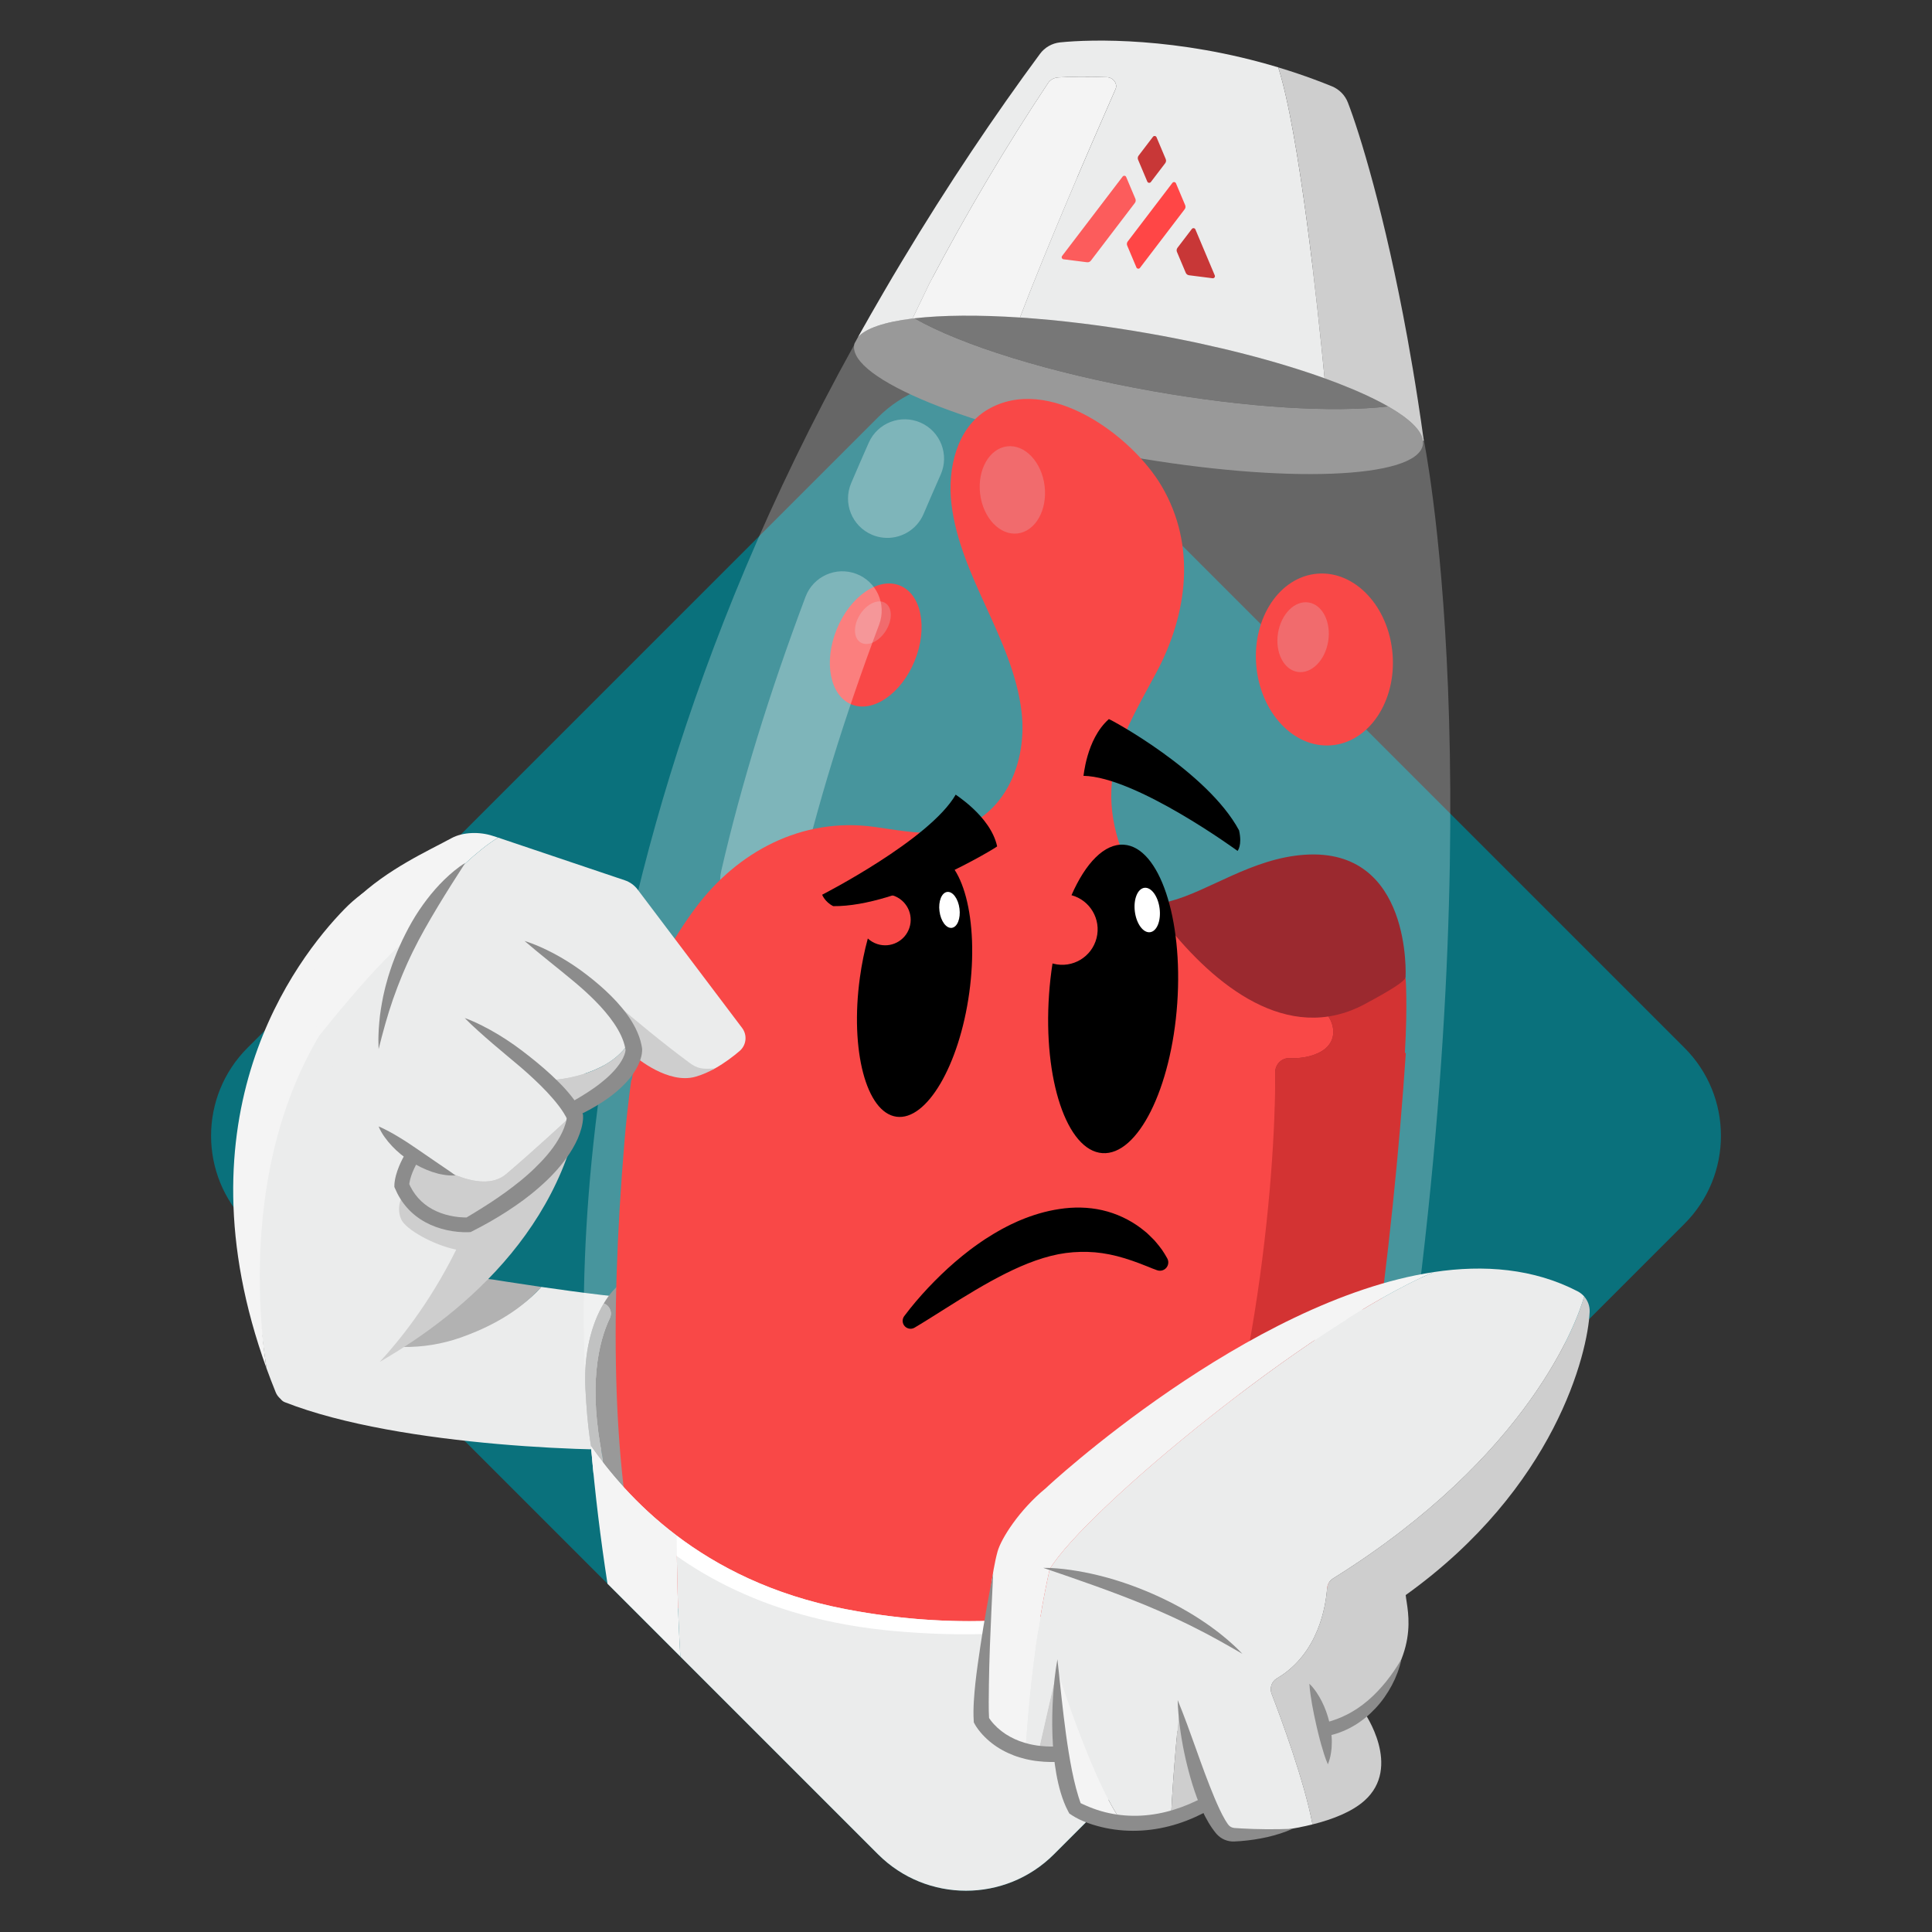
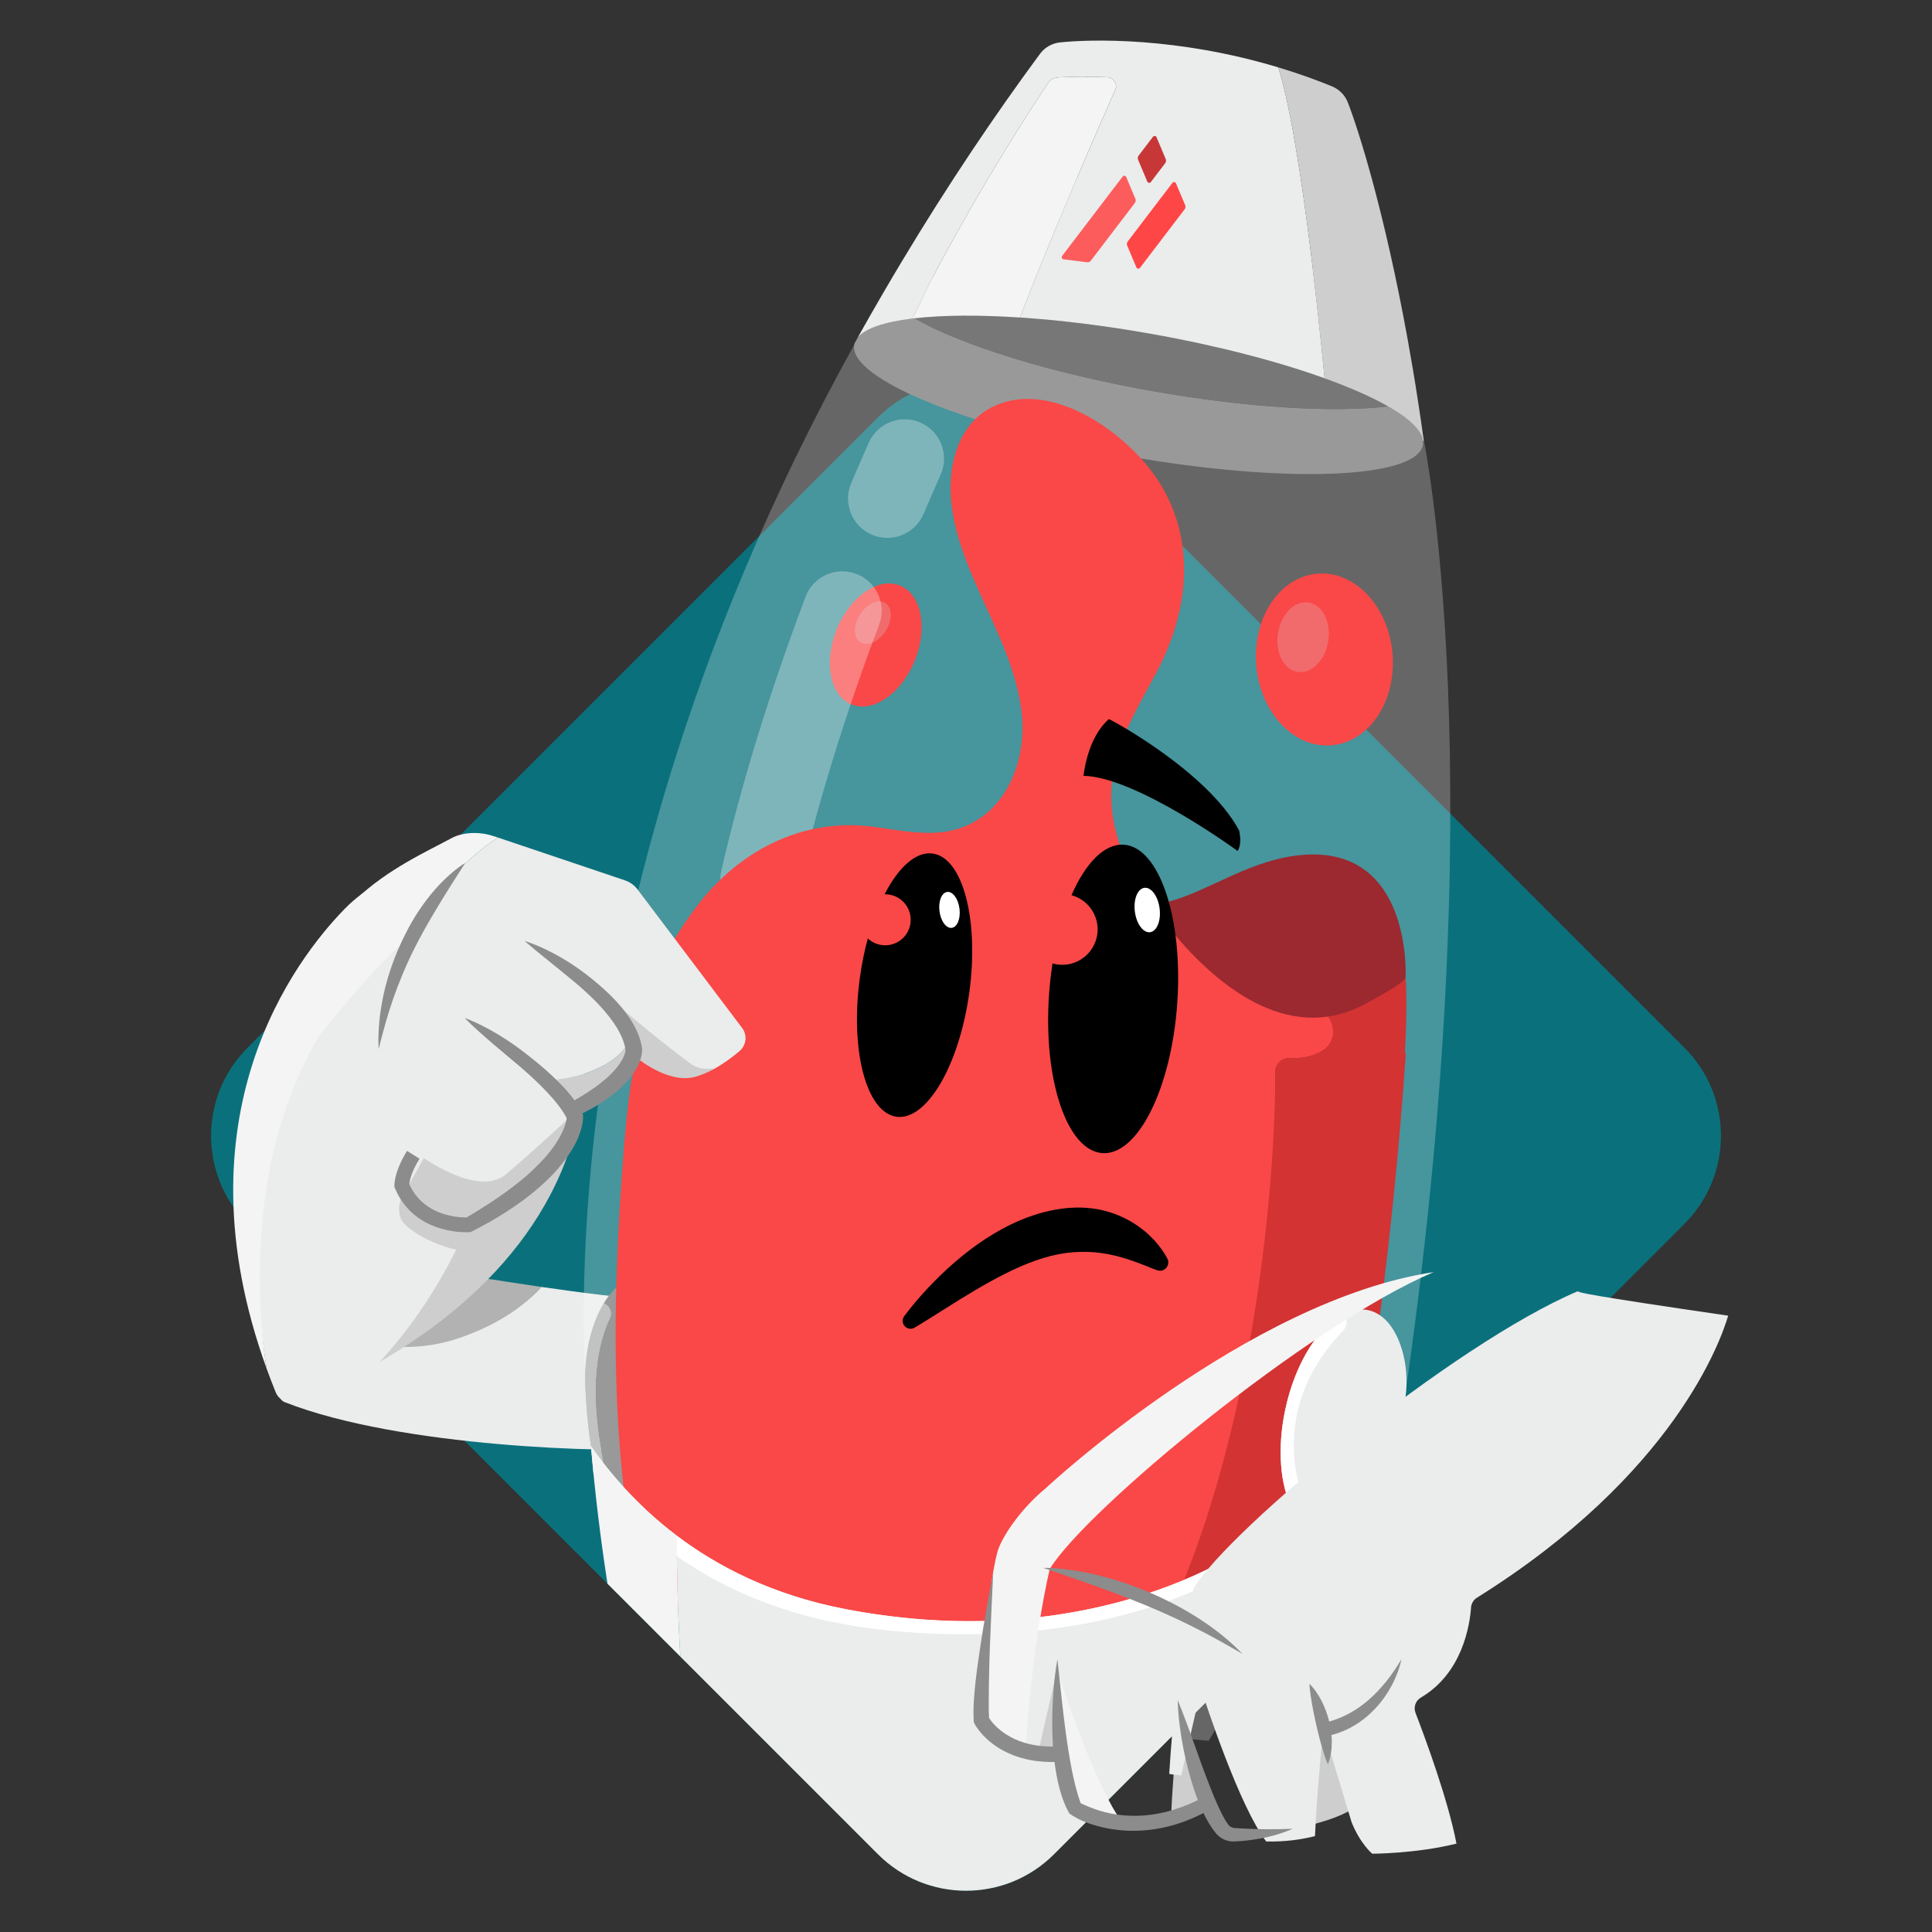
<svg xmlns="http://www.w3.org/2000/svg" version="1.1" x="0px" y="0px" viewBox="0 0 1775.17 1775.17" style="enable-background:new 0 0 1775.17 1775.17;" xml:space="preserve">
  <rect x="0" y="0" width="1775.17" height="1775.17" fill="#333333" stroke="none" />
  <style type="text/css">
	.st0{fill:#0A717C;}
	.st1{fill:#EBECEC;}
	.st2{fill:#B2B2B2;}
	.st3{opacity:0.25;fill:#FFFFFF;}
	.st4{fill:#999999;}
	.st5{opacity:0.5;fill:#EBECEC;}
	.st6{fill:#777777;}
	.st7{fill:#9B292F;}
	.st8{fill:#F94847;}
	.st9{fill:#F16B6D;}
	.st10{opacity:0.3;fill:#FFFFFF;}
	.st11{fill:#F4F4F4;}
	.st12{fill:#CECECE;}
	.st13{fill:#FC5C5C;}
	.st14{fill:#C83737;}
	.st15{fill:#FF4646;}
	.st16{fill:#D33333;}
	.st17{fill:#FFFFFF;}
	.st18{fill:none;}
	.st19{fill:#8C8C8C;}
</style>
  <g id="Rombo">
    <path class="st0" d="M806.76,383.42L227.42,962.76c-44.64,44.64-44.64,117.02,0,161.66l579.34,579.34   c44.64,44.64,117.02,44.64,161.66,0l579.34-579.34c44.64-44.64,44.64-117.02,0-161.66L968.42,383.42   C923.78,338.78,851.4,338.78,806.76,383.42z" />
  </g>
  <g id="Brazo_der">
    <g>
      <path class="st1" d="M614.45,1203.5c-1.02-5.08-5.38-8.79-10.56-9.02c-27.82-1.22-72.91-7.15-106.53-12.02    c-48.01,54.11-133.78,41.12-133.78,41.12l-50.93,2.45c-22.34,19.92-42.62,39.06-53.56,49.52c-4.09,3.91-2.74,10.73,2.53,12.8    c106.75,41.95,300.61,46.37,346.05,42.8c6.45-0.51,11.6-5.6,12.16-12.04C624.69,1264.06,618.01,1221.18,614.45,1203.5z" />
      <path class="st2" d="M497.37,1182.46c-25.32-3.67-44.13-6.73-44.13-6.73c-58.49-7.96-106.9,20.26-140.58,50.3l5.78,2.1    c33.74,12.26,70.74,12.81,104.61,0.93C448.57,1220.11,476.79,1205.65,497.37,1182.46z" />
    </g>
  </g>
  <g id="Capa_3">
    <path class="st3" d="M542.98,1328.87c0,0-69.49-450.08,241.91-1012.08l9.31-17.44l170.85-120.86   c71.48-54.87,174.67-36.36,222.61,39.94L1302.31,386l5.56,16.43c0,0,66.47,316-18.6,891.66l-178.68,305.4l-444.19-40.17   L542.98,1328.87z" />
    <g>
      <path class="st4" d="M592.5,1170.71c-14.22-0.04-27.71,10.15-37.76,26.91c0.31,0.11,0.62,0.24,0.93,0.39    c4.92,2.34,7,8.23,4.66,13.14c-10.45,21.92-20.06,62.08-6.51,128.97c0.93,4.59-1.5,9.07-5.59,10.93    c9.3,28.61,23.96,28.97,43.69,29.02c30.43,0.08,55.22-46.72,55.38-104.53C647.47,1217.73,622.93,1170.79,592.5,1170.71z" />
      <path class="st4" d="M553.82,1340.12c-13.55-66.89-3.94-107.05,6.51-128.97c2.34-4.91,0.26-10.8-4.66-13.14    c-0.31-0.15-0.62-0.28-0.93-0.39c-11.46,19.11-18.43,46.76-16.88,77.52c1.85,36.58,5.32,60.39,10.36,75.9    C552.33,1349.19,554.75,1344.71,553.82,1340.12z" />
      <path class="st5" d="M553.82,1340.12c-13.55-66.89-3.94-107.05,6.51-128.97c2.34-4.91,0.26-10.8-4.66-13.14    c-0.31-0.15-0.62-0.28-0.93-0.39c-11.46,19.11-18.43,46.76-16.88,77.52c1.85,36.58,5.32,60.39,10.36,75.9    C552.33,1349.19,554.75,1344.71,553.82,1340.12z" />
    </g>
    <path class="st4" d="M1307.44,405.07c0.13,1.27,0.12,2.56-0.11,3.79c-5.5,31.14-126.88,35.75-271.17,10.33   c-144.26-25.42-256.76-71.25-251.29-102.4c0.07-0.39,0.15-0.78,0.26-1.16c-0.03-0.04,0-0.03,0.04-0.06c1-1.88,2.06-3.75,3.08-5.62   c7.34-8.56,25.65-14.43,51.96-17.48c42.74,24.5,124.13,50.19,219.4,67c87.1,15.36,165.89,19.75,215.83,13.96   C1294.84,384.54,1306.3,395.39,1307.44,405.07z" />
    <path class="st6" d="M1275.45,373.42c-49.94,5.79-128.73,1.41-215.83-13.96c-95.27-16.81-176.66-42.5-219.4-67   c49.94-5.76,128.73-1.37,215.83,13.99C1151.31,323.23,1232.7,348.95,1275.45,373.42z" />
    <g>
      <path class="st7" d="M1291.49,897.8c0,0,6.24-119.13-92.73-112.44c-97.11,6.57-159.01,121.22-223.4-41.11l-29.51,151.91    l230.53,147.82l85.38-26.11L1291.49,897.8z" />
    </g>
    <ellipse transform="matrix(0.378 -0.926 0.926 0.378 -48.825 1113.622)" class="st8" cx="804.74" cy="593.16" rx="58.97" ry="38.63" />
    <ellipse transform="matrix(0.535 -0.845 0.845 0.535 -110.407 943.668)" class="st9" cx="801.88" cy="572.11" rx="21.39" ry="14.01" />
    <ellipse transform="matrix(0.997 -0.081 0.081 0.997 -45.073 100.534)" class="st8" cx="1216.54" cy="605.79" rx="62.82" ry="79.09" />
    <path class="st10" d="M694.05,844.5c-1.42-0.15-2.84-0.39-4.27-0.72c-19.46-4.47-31.61-23.87-27.14-43.33   c18.07-78.68,44.15-163.51,77.49-252.11c7.03-18.69,27.89-28.13,46.57-21.1c18.69,7.03,28.13,27.88,21.1,46.57   c-32.21,85.59-57.34,167.29-74.69,242.83C728.96,834.68,712,846.44,694.05,844.5z" />
    <path class="st10" d="M811.47,494.03c-3.47-0.37-6.94-1.26-10.31-2.7c-18.37-7.83-26.91-29.06-19.08-47.43   c5.25-12.31,10.68-24.81,16.15-37.14c8.09-18.25,29.44-26.49,47.7-18.4c18.25,8.09,26.49,29.45,18.4,47.7   c-5.32,12.02-10.62,24.19-15.73,36.19C842.2,487.24,826.87,495.69,811.47,494.03z" />
    <g>
      <path class="st1" d="M973.92,38.96c-7.32,0.8-13.98,4.61-18.35,10.52c-41.25,55.85-84.49,119.98-126.83,190.55    c-5.79,9.59-11.53,19.28-17.22,29.12c-7.82,13.37-15.57,26.98-23.27,40.79c7.17-8.37,24.84-14.16,50.22-17.27    c7.68-15.98,15.44-32.11,15.54-32.29c33.82-64.31,70.47-126.19,109.04-184.12c2.03-3.05,5.47-4.91,9.42-5.14    c9.61-0.54,24.88-0.97,44.72-0.17c5.74,0.23,9.94,6.05,7.81,10.88c-24.59,55.83-61.8,142.02-87.82,209.9    c36.08,2.37,76.49,7.24,118.87,14.72c61.76,10.87,117.67,25.51,161.01,41.12c-6.6-68.29-23.3-225.38-42.58-285.68    C1081.63,33.91,1002.8,35.96,973.92,38.96z" />
      <path class="st11" d="M1017.18,70.96c-19.84-0.8-35.11-0.37-44.72,0.17c-3.94,0.22-7.39,2.09-9.42,5.14    c-38.57,57.93-75.22,119.81-109.04,184.12c-0.1,0.18-7.85,16.31-15.54,32.29c0.58-0.07,1.16-0.14,1.74-0.21    c25.64-2.96,58.89-3.23,96.95-0.73c26.02-67.88,63.24-154.07,87.82-209.9C1027.12,77,1022.93,71.19,1017.18,70.96z" />
      <path class="st12" d="M1220.06,380.03L1220.06,380.03C1220.06,380.09,1220.06,380.09,1220.06,380.03z" />
      <path class="st12" d="M1275.45,373.42c19.4,11.11,30.85,21.97,31.99,31.64l0.77-0.12c-1.69-12.51-3.49-24.67-5.32-36.5    c-3.13-20.3-6.41-39.63-9.73-57.93c-20.81-114.3-44.23-189.31-54.68-216.25c-2.63-6.86-8.03-12.27-14.81-15.02    c-10.6-4.3-21.1-8.19-31.47-11.68c-5.96-2.01-11.87-3.89-17.73-5.66c19.27,60.3,35.98,217.38,42.58,285.68    c4.35,1.57,8.57,3.14,12.66,4.72C1247.74,359.29,1263.19,366.41,1275.45,373.42z" />
    </g>
    <ellipse transform="matrix(0.157 -0.988 0.988 0.157 430.049 1676.623)" class="st9" cx="1197.57" cy="586.29" rx="32.29" ry="23.35" />
    <g>
      <g>
        <path class="st13" d="M1031.51,162.24l-55.61,72.93c-0.89,1.17-0.18,2.87,1.28,3.06l21.63,2.74c1.35,0.17,2.7-0.39,3.52-1.48     l40.41-53c0.83-1.09,1.02-2.54,0.48-3.81l-8.45-20.03C1034.22,161.3,1032.4,161.07,1031.51,162.24z" />
      </g>
      <g>
-         <path class="st14" d="M1095.08,210.39l-13.18,17.29c-0.83,1.09-1.02,2.54-0.48,3.81l8.06,19.11c0.53,1.26,1.69,2.14,3.04,2.31     l21.64,2.75c1.46,0.19,2.58-1.28,2-2.64l-17.79-42.2C1097.8,209.45,1095.97,209.22,1095.08,210.39z" />
-       </g>
+         </g>
      <g>
        <path class="st15" d="M1077.23,168.04l-41.04,53.83c-0.83,1.09-1.02,2.54-0.48,3.81l8.45,20.03c0.57,1.35,2.39,1.59,3.28,0.42     l41.04-53.83c0.83-1.09,1.02-2.54,0.48-3.81l-8.45-20.03C1079.94,167.1,1078.12,166.87,1077.23,168.04z" />
      </g>
      <g>
        <path class="st14" d="M1071.1,146.14l-8.45-20.03c-0.57-1.35-2.39-1.59-3.28-0.42l-13.18,17.29c-0.83,1.09-1.02,2.54-0.48,3.81     l8.45,20.03c0.57,1.35,2.39,1.59,3.28,0.42l13.18-17.29C1071.45,148.86,1071.64,147.41,1071.1,146.14z" />
      </g>
    </g>
    <g>
      <path class="st8" d="M1134.59,1425.59c31.37-189.98,37.54-341.58,37.12-440.41c-0.03-7.37,6.09-13.38,13.45-12.97    c11.98,0.66,24.85-2.38,32.43-8.62c9.92-8.17,8.93-20.43,3.02-29.62c-68.69,10.49-131.38-56.45-168.48-111.37    c-20.7-30.65-34.3-67.57-30.43-104.35c3.82-36.25,23.8-68.42,40.94-100.59c28.63-53.73,36.66-116.59,4.8-170.85    c-27.49-46.81-104.17-103.33-160.01-70.45c-28.25,16.63-37.09,54.18-33.22,86.73c3.98,33.45,18.16,64.71,32.16,95.34    c14.01,30.63,28.21,61.88,32.23,95.32c6.28,52.14-20.75,107.87-78.09,111.28c-19.08,1.14-38.05-2.62-56.98-5.25    c-67.17-9.31-126.36,23.39-164.18,74.04c-19.09,25.56-40.97,62.19-47.46,93.8c-4.66,22.7-8.35,43.96-11.25,63.98    c-0.22,0.36-0.44,0.72-0.66,1.08c-2.68,19.68-4.72,38.31-6.18,55.78c-14.26,170.61-10.08,307.29,15.35,409.41    c22.72,14.89,49.53,28.67,80.94,39.76c63.59,44.97,145.05,61.98,145.76,62.92c207.02,45.96,297.87-41.7,296.48-40.58    c2.69-4.5,5.31-8.99,7.92-13.47c2.42-0.57,4.81-1.15,7.18-1.73C1127.06,1484.02,1129.25,1457.93,1134.59,1425.59z" />
      <path class="st16" d="M1247.71,1340.76c1.97-9.88,3.87-19.66,5.66-29.31c2.36-12.82,4.66-26.01,6.82-39.28    c-0.02-0.49-0.27-4.73-0.27-4.73l0.46-3.23c15.56-109.52,25.4-208.74,31.33-296.83c-0.29,0.07-0.58,0.13-0.87,0.2    c2.59-44.44,0.65-69.77,0.65-69.79c0.27,4.91-30.95,21.17-35.48,23.71c-11.91,6.69-23.74,10.68-35.4,12.47    c5.92,9.19,6.91,21.44-3.02,29.62c-7.58,6.24-20.45,9.28-32.43,8.62c-7.36-0.41-13.48,5.6-13.45,12.97    c0.42,98.83-19.12,326.41-96.12,495.41c-13.59,29.83,51.47,3.43,51.86,24.19c33.12-8.18,62.35-18.08,87.56-29.12    C1227.72,1430.87,1238.58,1386.06,1247.71,1340.76z" />
    </g>
    <g>
      <path class="st1" d="M1285.69,1317.41c1.74-9.45,3.4-18.81,4.96-28.08c2.53-14.96,2.4-30.34-1.33-45.05    c-5.52-21.83-16.74-37.13-32.16-40.47c-29.71-6.47-63.8,34.08-76.06,90.57c-7.92,36.4-4.85,70.54,6.26,91.94    c-12.8,16.01-39.59,36.91-78.14,55.73c-73.37,35.81-189.36,64.02-332.63,36.41c-66.77-12.87-117.2-39.04-154.86-67.51    c0.17,28.91,0.88,68.75,3.4,111.2l181.62,181.62c44.64,44.64,117.02,44.64,161.66,0l298.93-298.93    c4.61-19.57,8.79-38.78,12.59-57.63C1281.95,1337.16,1283.88,1327.22,1285.69,1317.41z" />
    </g>
-     <ellipse transform="matrix(0.993 -0.119 0.119 0.993 -46.867 113.487)" class="st9" cx="929.96" cy="450.47" rx="29.84" ry="40.3" />
    <g>
      <path class="st17" d="M811.75,1497.66c2.28,0.25,4.59,0.48,6.91,0.7c138.31,13.02,233.41-15.34,288.83-41.42    c60.98-28.7,88.74-60.75,89.89-62.1c3.37-3.95,4.08-9.55,1.85-14.23c-1.58-3.31-37.84-82.03,34.54-157.58    c4.28-4.47,4.77-11.17,1.57-16.17c-23.01,10.9-44.91,44.61-54.22,87.5c-7.92,36.4-4.85,70.54,6.26,91.94    c-37.17,46.47-192.22,134.26-410.78,92.14c-134.27-25.88-202.46-105.53-233.61-149.58c0.71,8.35,1.49,16.63,2.3,24.88    c7.46,10.52,16.4,21.72,27.05,33.09C613,1430.24,687.35,1484.26,811.75,1497.66z" />
    </g>
    <path class="st11" d="M621.74,1410.94c-38.07-28.78-63.1-59.93-78.76-82.07c3.72,43.6,8.94,85.83,15.19,126.3l66.97,66.97   C622.62,1479.68,621.91,1439.85,621.74,1410.94z" />
  </g>
  <g id="Ceja_1">
    <path d="M1137.11,781.84c0,0-93.23-68.18-141.67-68.99c0.31,1.88,2.14-33.26,23.4-52.12c0.94-0.15,90.53,48.04,119.64,102.24   C1141.57,776.72,1137.11,781.84,1137.11,781.84z" />
  </g>
  <g id="Ceja_2">
-     <path d="M755.42,822.1c0,0,98.98-50.61,122.73-92.02c-1.77-0.63,31.99,19.43,38.05,47.6c-0.32,0.89-89.99,55.58-150.61,54.91   C757.88,828.72,755.42,822.1,755.42,822.1z" />
-   </g>
+     </g>
  <g id="Ojos">
    <g>
      <path d="M1032.7,776.14c-17.9-1.25-35.27,16.84-48.19,46.39c17.1,4.63,27.39,22.13,23.04,39.37c-4.4,17.43-22.1,28-39.53,23.6    c-0.32-0.08-0.62-0.17-0.94-0.26c-1.43,9.17-2.51,18.69-3.19,28.47c-5.48,78.25,16.45,143.53,48.98,145.81    c32.53,2.28,63.33-59.31,68.81-137.56C1087.16,843.69,1065.23,778.41,1032.7,776.14z" />
      <ellipse transform="matrix(0.992 -0.127 0.127 0.992 -97.401 140.075)" class="st17" cx="1053.69" cy="836.58" rx="11.46" ry="20.56" />
    </g>
    <g>
      <path d="M856.96,784.25c-15.36-2.11-31.38,12.58-44.19,37.43c2.57-0.06,5.2,0.3,7.79,1.14c12.32,4,19.06,17.23,15.06,29.54    c-4,12.32-17.23,19.06-29.54,15.06c-3.35-1.09-6.29-2.86-8.71-5.12c-3.07,11.24-5.55,23.31-7.29,35.95    c-9.18,66.78,5.88,124.01,33.63,127.82c27.76,3.82,57.7-47.23,66.88-114C899.78,845.29,884.72,788.07,856.96,784.25z" />
      <ellipse transform="matrix(0.992 -0.127 0.127 0.992 -98.838 117.081)" class="st17" cx="872" cy="836.39" rx="9.27" ry="16.63" />
    </g>
  </g>
  <g id="Boca">
    <path d="M830.82,1209.31c6.79-9.11,14.17-17.71,21.95-26.02c7.81-8.27,16.02-16.25,24.77-23.78c4.35-3.79,8.9-7.39,13.51-10.97   c2.36-1.73,4.68-3.5,7.09-5.17c2.43-1.66,4.81-3.39,7.3-5c2.52-1.57,5-3.19,7.57-4.71c2.6-1.49,5.15-3.05,7.8-4.48   c2.69-1.38,5.33-2.83,8.08-4.15l4.16-1.92c1.39-0.64,2.76-1.3,4.21-1.86c11.34-4.78,23.5-8.49,36.31-10.39   c12.77-1.96,26.3-1.86,39.27,1.11c12.96,2.97,25.14,8.74,35.32,16.4l3.74,2.96l1.83,1.5l1.72,1.63c1.14,1.08,2.25,2.19,3.35,3.29   l1.65,1.65c0.55,0.55,1.02,1.18,1.53,1.76c1.98,2.39,3.99,4.72,5.73,7.25c1.72,2.56,3.35,5.15,4.81,7.84   c2.03,3.71,0.66,8.36-3.05,10.39c-1.96,1.07-4.18,1.2-6.14,0.53l-0.66-0.23c-2.72-0.94-5.27-1.97-7.74-3.03   c-1.23-0.55-2.51-0.97-3.75-1.45c-1.25-0.46-2.45-0.97-3.66-1.45c-4.86-1.84-9.6-3.5-14.25-4.91c-9.3-2.83-18.22-4.65-27.09-5.44   c-8.87-0.73-17.74-0.56-26.87,0.62c-9.11,1.22-18.37,3.63-27.65,6.89c-18.59,6.54-37.08,16.36-55.46,27.19   c-9.19,5.44-18.4,11.15-27.64,17c-9.27,5.82-18.56,11.79-28.21,17.51l-0.02,0.01c-3.44,2.04-7.89,0.91-9.94-2.54   C828.86,1214.75,829.13,1211.59,830.82,1209.31z" />
  </g>
  <g id="ante_brazo_der">
    <path class="st1" d="M475.59,897.59l-14.86-51.7c-9.56-9.16-20.11-17.54-31.74-24.6c-11.87,9.07-34.72,14.58-50.4,25.3   c-172.86,118.22-143.51,346.68-133.69,410.73c2.61,7.21,5.4,14.5,8.39,21.87c3.14,7.75,11.94,11.56,19.76,8.56   c15.93-6.12,43.88-17.96,75.83-36.42C384.87,1212.6,502.2,1085.58,475.59,897.59z" />
    <path class="st11" d="M387.79,850.93c15.68-10.72,29.33-20.58,41.2-29.64c-17.49-10.62-37.39-18.26-59.92-21.1l-19.83,10.56   c-12.07,6.42-23.09,14.64-32.63,24.42c-45.25,46.41-155.7,190.08-71.7,422.15C235.08,1193.27,214.93,969.15,387.79,850.93z" />
    <path class="st12" d="M536.97,977.39c-4.64-16.95-27.27-84.56-76.24-131.5l-1.29,51.04c3.62,25.54,4.86,49.96,4.24,73.21   l-71.1,88.46l-21.99,38.99c-0.21-0.23-7.18,10.72-2.01,22.65c4.11,9.47,29.72,23.68,50.6,27.98   c-24.95,50.52-54.17,85.76-70.31,103.12c78.43-45.34,180.93-130.6,188.62-269.06C537.59,980.62,537.4,978.98,536.97,977.39z" />
  </g>
  <g id="Mano_Der">
    <path class="st11" d="M379.96,863.04l19.48-37.28l14.73-19.21c0,0,23.51-25.05,43.56-36.93l-5.1-1.62   c-11.61-3.83-27.1-3.72-37.83,2.14c-41.07,22.46-154.2,68.57-121.63,181.77v0C293.17,951.92,348.28,886.49,379.96,863.04z" />
    <g>
      <g>
        <path class="st18" d="M523.88,1018.08c-1.09,0.63-1.7,0.97-1.7,0.97c1.58,1.23,3.07,2.95,4.37,4.73c0.28-0.26,0.43-0.4,0.43-0.4     L523.88,1018.08z" />
        <path class="st1" d="M681.87,944.51l-96.01-127.2c-3-3.98-7.15-6.95-11.88-8.51l-116.25-39.18     c-20.05,11.88-43.56,36.93-43.56,36.93l-14.73,19.21l-19.55,32.28c-31.67,23.45-86.72,93.88-86.72,93.88v0     c6.1,19.56,18.28,41.51,35.94,63.85c0,0,27.48,33.62,54.62,43.23c0,0-0.2,0.31-0.55,0.87c12.34,8.86,58.04,39.1,81.83,18.98     c25.87-21.87,57.53-51.34,61.53-55.08c-1.3-1.78-2.79-3.5-4.37-4.73c0,0,0.61-0.34,1.7-0.97l-15.08-25.84     c0,0,46.97-2.66,67.56-31.96l2.65-0.93c-6.07-15.5-11.06-27.96-11.06-27.96s50.65,70.19,89.08,50.26     c8.8-4.93,16.65-10.92,22.51-15.92C685.8,960.39,686.84,951.09,681.87,944.51z" />
-         <path class="st12" d="M379.4,1107.07c10.98,11.34,26.49,18.96,35.37,22.71c4.33,1.82,9.27,1.45,13.29-0.98     c17.63-10.66,68.24-43.91,99.88-91.57c2.25-3.38,2.32-7.8,0.13-11.22c-0.47-0.74-0.99-1.49-1.53-2.24     c-4,3.74-35.66,33.21-61.53,55.08c-23.8,20.12-69.5-10.12-81.83-18.98C380.03,1065.03,364.76,1091.95,379.4,1107.07z" />
        <path class="st12" d="M508.79,992.24l15.08,25.84c9.79-5.64,58.6-34.58,56.59-49.86c0,0,0.23,0.21,0.62,0.55     c-0.29-3.32-0.84-6.24-1.74-8.53c-0.12-0.3-0.23-0.59-0.35-0.88l-2.65,0.93C555.76,989.57,508.79,992.24,508.79,992.24z" />
      </g>
      <path class="st12" d="M533.59,893.59c0,0,39.54,50.74,45.76,66.65c0.9,2.29,1.45,5.21,1.74,8.53    c4.48,3.88,32.97,27.41,57.68,20.63c6.31-1.73,12.48-4.51,18.25-7.75c-11.43,0.93-16.2,0.28-23.43-5.07    C583.59,939.59,533.59,893.59,533.59,893.59z" />
    </g>
    <path class="st19" d="M427.47,792.9c-8.88,13.73-17.32,27.02-25.44,40.51c-8.07,13.48-15.93,27.02-22.79,41.11l-2.54,5.3   l-2.46,5.34c-0.84,1.77-1.58,3.59-2.36,5.39c-0.78,1.8-1.61,3.58-2.32,5.41c-3.02,7.25-5.77,14.62-8.41,22.06   c-5.18,14.92-9.35,30.24-13.27,45.95c-0.09-2.02-0.11-4.04-0.16-6.07c-0.05-2.03-0.07-4.06,0.02-6.08   c0.15-4.05,0.29-8.12,0.72-12.15c0.64-8.12,2.03-16.15,3.61-24.16c0.94-3.96,1.74-7.99,2.89-11.9c0.55-1.97,1.06-3.95,1.65-5.91   l1.86-5.85c1.27-3.89,2.64-7.75,4.14-11.56l2.26-5.71l2.47-5.62c0.8-1.88,1.7-3.72,2.57-5.58c0.87-1.85,1.77-3.69,2.72-5.51   c1.86-3.65,3.78-7.27,5.83-10.81c4.07-7.11,8.66-13.91,13.61-20.43c4.96-6.51,10.35-12.69,16.21-18.41   c2.95-2.84,5.97-5.6,9.16-8.18C420.61,797.45,423.93,795,427.47,792.9z" />
    <path class="st19" d="M426.98,935.39c5.54,1.94,10.81,4.39,15.99,6.97c5.18,2.6,10.22,5.42,15.17,8.4   c4.94,2.99,9.77,6.17,14.49,9.49c4.71,3.34,9.32,6.84,13.86,10.44c9.1,7.19,17.98,14.73,26.34,23.07   c4.19,4.16,8.24,8.53,12.02,13.28c3.77,4.75,7.34,9.84,10.2,15.77l0.62,1.29l0.06,1.43c0.04,1.04,0.01,1.35,0,1.95   c-0.03,0.5-0.05,1.01-0.1,1.48c-0.08,0.96-0.22,1.86-0.35,2.77c-0.31,1.77-0.67,3.5-1.14,5.16c-0.91,3.33-2.08,6.49-3.4,9.54   c-2.69,6.07-6.06,11.65-9.76,16.89c-7.45,10.44-16.22,19.54-25.61,27.69c-2.31,2.09-4.75,4-7.13,5.99   c-2.43,1.92-4.86,3.83-7.33,5.68c-4.99,3.63-10.04,7.15-15.2,10.47c-10.31,6.65-20.96,12.68-31.83,18.16l-1.44,0.73l-1.29,0.08l0,0   l-0.81,0.04l-0.7,0.02l-1.34,0.02c-0.89,0-1.76-0.01-2.63-0.04c-1.74-0.06-3.46-0.17-5.17-0.34c-3.43-0.33-6.83-0.87-10.2-1.62   c-6.73-1.5-13.37-3.85-19.56-7.25c-6.19-3.38-11.9-7.83-16.64-13.17c-4.76-5.32-8.5-11.49-11.21-17.94l-0.53-1.26l0-1.26   c0-0.8,0.03-1.08,0.06-1.54c0.03-0.43,0.08-0.81,0.12-1.22c0.1-0.77,0.2-1.53,0.33-2.26c0.25-1.48,0.58-2.88,0.94-4.28   c0.73-2.77,1.66-5.42,2.69-8c1.02-2.59,2.22-5.06,3.46-7.49c0.62-1.21,1.3-2.39,1.96-3.58l2.09-3.48l11.47,7.19l-1.82,3.03   c-0.56,1.03-1.15,2.05-1.68,3.08c-1.06,2.08-2.07,4.17-2.91,6.29c-0.85,2.12-1.59,4.26-2.15,6.39c-0.27,1.06-0.52,2.12-0.69,3.14   c-0.1,0.52-0.16,1.01-0.22,1.49l-0.09,1.03l-0.53-2.52c2.2,5.23,5.14,10.04,8.83,14.17c3.68,4.14,8.11,7.6,13.04,10.3   c4.93,2.71,10.36,4.65,15.99,5.91c2.82,0.63,5.69,1.08,8.57,1.36c1.44,0.14,2.88,0.24,4.31,0.28c0.71,0.02,1.43,0.04,2.13,0.03   l1.03-0.02l0.87-0.04h0l-2.73,0.8c10.2-6.01,20.23-12.23,29.91-18.86c4.86-3.3,9.58-6.75,14.21-10.29c2.3-1.79,4.59-3.58,6.85-5.41   c2.21-1.88,4.49-3.69,6.61-5.64c4.37-3.79,8.43-7.86,12.39-11.98c3.93-4.14,7.61-8.47,10.88-13c3.29-4.52,6.1-9.29,8.41-14.13   c1.12-2.43,2.1-4.89,2.83-7.33c0.39-1.22,0.65-2.43,0.9-3.6c0.1-0.58,0.2-1.15,0.26-1.69c0.04-0.27,0.05-0.51,0.08-0.76l0.02-0.31   l0-0.09l0-0.04l0.01,0.14l0.68,2.72c-2-4.42-4.88-8.86-8.12-13.11c-3.26-4.25-6.84-8.41-10.62-12.44   c-3.77-4.03-7.75-7.94-11.83-11.77c-4.07-3.84-8.26-7.59-12.53-11.26c-4.27-3.67-8.63-7.26-12.97-10.88   c-4.34-3.63-8.68-7.28-13-10.98c-4.31-3.71-8.61-7.47-12.86-11.32C435.3,943.5,431.07,939.59,426.98,935.39z" />
-     <path class="st19" d="M347.88,1035.01c3.54,1.44,6.73,3.1,9.9,4.78c3.14,1.7,6.18,3.45,9.14,5.27c5.96,3.6,11.63,7.4,17.24,11.27   c5.62,3.88,11.24,7.64,16.88,11.59c5.66,3.94,11.45,7.62,17.48,12.1c-1.86,0.11-3.71,0.07-5.58-0.02   c-1.88-0.04-3.69-0.34-5.51-0.65c-0.92-0.14-1.82-0.32-2.73-0.5l-1.37-0.27l-1.33-0.37c-1.78-0.47-3.53-1.02-5.3-1.57   c-6.93-2.43-13.55-5.68-19.65-9.65c-6.1-3.97-11.77-8.54-16.75-13.84c-2.5-2.63-4.83-5.44-6.95-8.44   c-0.53-0.75-1.04-1.52-1.55-2.28c-0.49-0.79-0.98-1.57-1.44-2.38C349.45,1038.46,348.58,1036.8,347.88,1035.01z" />
    <path class="st19" d="M481.99,864.6c9.31,2.88,18.11,6.91,26.66,11.39c8.53,4.53,16.75,9.64,24.62,15.31   c7.84,5.71,15.45,11.81,22.67,18.47c7.21,6.67,14.08,13.88,20.06,22.1c3.01,4.09,5.74,8.49,8.09,13.19   c1.16,2.37,2.22,4.81,3.14,7.35c0.9,2.55,1.66,5.18,2.21,7.91c0.14,0.7,0.25,1.45,0.38,2.18l0.09,0.55l0.04,0.27l0.03,0.32   l0.02,0.27l0.01,0.25c0.02,0.64,0,1.09-0.02,1.56c-0.1,1.82-0.38,3.36-0.73,4.87c-0.72,2.98-1.75,5.7-2.96,8.25   c-2.44,5.08-5.56,9.51-8.99,13.5c-6.91,7.92-14.84,14.33-23.16,19.81c-4.15,2.76-8.41,5.3-12.74,7.63   c-4.31,2.39-8.74,4.49-13.18,6.53l-6.02-12.13c8.13-4.48,16.06-9.19,23.48-14.41c3.73-2.58,7.25-5.39,10.62-8.27   c3.36-2.89,6.5-5.96,9.27-9.2c2.72-3.26,5.16-6.66,6.88-10.14c0.86-1.73,1.52-3.49,1.95-5.13c0.2-0.8,0.34-1.61,0.37-2.17   c0.01-0.12,0.01-0.27,0.01-0.22l0.04,0.4l-0.03-0.17l-0.06-0.33l-0.22-1.34c-0.37-1.95-0.92-3.9-1.54-5.86   c-0.66-1.95-1.45-3.9-2.33-5.83c-1.82-3.85-4.01-7.64-6.52-11.31c-2.49-3.68-5.26-7.24-8.21-10.7c-2.94-3.47-6.05-6.84-9.3-10.1   c-6.48-6.55-13.46-12.74-20.66-18.69C511.59,888.74,496.68,877.24,481.99,864.6z" />
  </g>
  <g id="Mano_Iz">
    <path class="st12" d="M1253.59,1573.59c52.75-52.75,39.57-92.46,38-108c137.61-98.65,167.36-222.74,169.02-260.09   c0.24-5.32-1.63-10.39-5.01-14.26c-6.58,22.59-49.6,145.97-230.86,259.15c-3.13,1.95-5.12,5.3-5.38,8.98   c-1.13,15.83-7.73,60.2-46.11,82.76c-4.86,2.86-6.92,8.82-4.9,14.08c8.68,22.52,29.92,79.81,37.62,120.1   c18.39-4.59,36.02-11.46,47.61-21.72C1288.59,1623.59,1253.59,1573.59,1253.59,1573.59z" />
    <g>
      <path class="st12" d="M1075.98,1669.43c21.07-5.27,33.61-12.84,33.61-12.84l-26-86    C1083.59,1570.59,1077.58,1630.62,1075.98,1669.43z" />
      <path class="st12" d="M953.14,1613.61c12.8,0.63,22.45-2.02,22.45-2.02l-4-79L953.14,1613.61z" />
    </g>
    <path class="st11" d="M1317.29,1168.84c-170.95,25.83-355.84,197.79-356.39,198.56c-24.2,19.78-41.01,46.19-44.32,58.19   c-10.49,38.01-13.89,128.33-14.81,151.07c-0.14,3.42,0.73,6.81,2.55,9.7c10.21,16.2,24.58,23.19,37.74,25.88   c6.37-106.04,22.52-170.65,22.52-170.65C997.54,1387.21,1202.92,1217.43,1317.29,1168.84z" />
    <g>
      <path class="st18" d="M971.59,1532.59l-0.33,1.43c0,0,0.16,0.52,0.47,1.48L971.59,1532.59z" />
-       <path class="st1" d="M1449.55,1186.48c-40.41-20.91-85.82-24.66-132.26-17.65c-114.37,48.6-319.75,218.37-352.71,272.75    c0,0-16.15,64.6-22.52,170.65c3.84,0.78,7.57,1.2,11.07,1.38l18.12-79.59l0,0l0,0l0.33-1.43l0.15,2.91    c4.16,12.89,34.87,106.66,59.44,138.84c17.31,0.45,32.51-1.83,44.81-4.91c1.61-38.81,7.61-98.84,7.61-98.84l26,86    c8,20,19,29,19,29s40.26,0,77.39-9.28c-7.7-40.29-28.94-97.58-37.62-120.1c-2.03-5.26,0.04-11.22,4.9-14.08    c38.38-22.56,44.98-66.92,46.11-82.76c0.26-3.68,2.25-7.02,5.38-8.98c181.27-113.18,224.29-236.57,230.86-259.15    C1453.93,1189.33,1451.9,1187.7,1449.55,1186.48z" />
+       <path class="st1" d="M1449.55,1186.48c-114.37,48.6-319.75,218.37-352.71,272.75    c0,0-16.15,64.6-22.52,170.65c3.84,0.78,7.57,1.2,11.07,1.38l18.12-79.59l0,0l0,0l0.33-1.43l0.15,2.91    c4.16,12.89,34.87,106.66,59.44,138.84c17.31,0.45,32.51-1.83,44.81-4.91c1.61-38.81,7.61-98.84,7.61-98.84l26,86    c8,20,19,29,19,29s40.26,0,77.39-9.28c-7.7-40.29-28.94-97.58-37.62-120.1c-2.03-5.26,0.04-11.22,4.9-14.08    c38.38-22.56,44.98-66.92,46.11-82.76c0.26-3.68,2.25-7.02,5.38-8.98c181.27-113.18,224.29-236.57,230.86-259.15    C1453.93,1189.33,1451.9,1187.7,1449.55,1186.48z" />
      <path class="st1" d="M975.59,1611.59c1.87,17.74,4.51,30.06,7.27,38.61l-8.27-58.44L975.59,1611.59z" />
      <path class="st11" d="M971.26,1534.02L971.26,1534.02l0.33,36.57l3,21.17l-2.85-56.26    C971.42,1534.54,971.26,1534.02,971.26,1534.02z" />
      <path class="st11" d="M974.58,1591.76l8.27,58.44c6.09,18.92,12.73,19.39,12.73,19.39c12.59,3.05,24.52,4.46,35.59,4.75    c-24.57-32.18-55.28-125.94-59.44-138.84L974.58,1591.76z" />
      <polygon class="st11" points="971.26,1534.02 971.26,1534.02 971.26,1534.02   " />
    </g>
    <path class="st19" d="M958.59,1440.59c4.26-0.06,8.51,0.14,12.74,0.5c4.23,0.36,8.45,0.83,12.65,1.45   c8.4,1.21,16.74,2.84,24.97,4.86c16.49,4.01,32.61,9.55,48.23,16.25c15.6,6.75,30.74,14.63,44.99,23.91   c3.59,2.26,7.05,4.75,10.53,7.18l5.1,3.81l2.54,1.92l2.47,2.01c1.65,1.34,3.3,2.66,4.91,4.04c1.6,1.39,3.19,2.8,4.76,4.22   c1.59,1.39,3.13,2.86,4.63,4.35c1.5,1.5,3.02,2.97,4.48,4.5c-14.67-8.45-29.1-16.72-43.98-24.09l-5.56-2.79l-5.6-2.69   c-3.71-1.84-7.5-3.51-11.24-5.27c-7.52-3.45-15.13-6.7-22.75-9.9c-15.3-6.28-30.78-12.14-46.41-17.76   C990.39,1451.44,974.64,1446.1,958.59,1440.59z" />
    <path class="st19" d="M1082.09,1562.09c6.21,15.09,11.59,30.22,16.98,45.25c5.33,15.03,10.77,29.97,16.76,44.33   c1.54,3.57,3.02,7.13,4.68,10.57c1.59,3.46,3.34,6.8,5.17,9.94c0.47,0.77,0.94,1.54,1.43,2.28c0.24,0.38,0.49,0.73,0.74,1.09   l0.61,0.88c0.59,0.84,1.38,1.57,2.33,2.11c0.96,0.54,1.99,0.9,3.2,1.04l5.87,0.39c15.73,0.91,31.54,1.02,47.86,0.35   c-7.46,3.4-15.35,5.78-23.34,7.65c-8.01,1.8-16.16,3.02-24.37,3.67c-2.05,0.18-4.11,0.29-6.18,0.38c-2.8,0.09-5.78-0.42-8.47-1.56   c-2.71-1.12-5.21-2.85-7.25-5.05c-0.24-0.27-0.53-0.58-0.72-0.82l-0.54-0.66c-0.36-0.44-0.72-0.89-1.05-1.33   c-0.69-0.89-1.33-1.79-1.98-2.69c-5-7.24-8.66-14.8-11.83-22.47c-3.17-7.66-5.7-15.47-7.98-23.31c-2.24-7.85-4.22-15.74-5.88-23.69   c-1.66-7.95-3.02-15.95-4.06-24c-0.52-4.03-0.97-8.06-1.3-12.12c-0.19-2.02-0.33-4.05-0.44-6.09   C1082.19,1566.17,1082.11,1564.13,1082.09,1562.09z" />
    <path class="st19" d="M971.59,1524.59l3.72,34.62c1.26,11.48,2.59,22.9,4.15,34.22c1.56,11.32,3.34,22.56,5.52,33.57   c2.25,10.98,4.89,21.82,8.69,31.75l-2.41-2.78l0,0c0.09,0.03,0.4,0.19,0.63,0.3l0.77,0.38l1.61,0.76c1.08,0.52,2.2,1.02,3.32,1.5   c2.24,1.01,4.54,1.91,6.86,2.78c4.65,1.74,9.45,3.13,14.33,4.19c9.77,2.13,19.84,2.9,29.87,2.35c10.03-0.55,20.02-2.39,29.7-5.38   c9.69-2.95,19.1-6.99,28.11-11.89l6.24,11.2c-9.59,5.44-19.72,10.08-30.34,13.48c-10.61,3.39-21.69,5.56-32.9,6.28   c-11.21,0.72-22.54-0.03-33.59-2.32c-5.53-1.15-10.98-2.67-16.32-4.6c-2.67-0.96-5.29-2.09-7.88-3.31   c-1.29-0.64-2.56-1.31-3.83-2.02c-0.64-0.36-1.26-0.75-1.9-1.14l-0.96-0.61l-1.07-0.74l0,0l-1.35-0.83l-1.06-1.96   c-3-5.54-5.07-11.34-6.86-17.14c-0.86-2.91-1.61-5.83-2.31-8.75c-0.67-2.93-1.25-5.86-1.78-8.79c-2.11-11.73-3.1-23.51-3.53-35.24   c-0.2-5.87-0.28-11.73-0.16-17.58c0.11-5.85,0.28-11.69,0.68-17.53C968.3,1547.73,969.46,1536.1,971.59,1524.59z" />
    <path class="st19" d="M912.57,1445.48l-1.62,33.94l-1.43,33.89c-0.21,5.64-0.39,11.28-0.54,16.92l-0.34,16.87   c-0.1,5.61-0.17,11.2-0.17,16.75c-0.01,5.52,0.03,11.08,0.37,16.23v0l-0.75-2.7c-0.03-0.07,0.01,0.02,0.04,0.07l0.1,0.18l0.25,0.41   c0.17,0.28,0.37,0.59,0.56,0.88c0.4,0.6,0.83,1.21,1.28,1.81c0.9,1.2,1.9,2.38,2.93,3.51c2.09,2.27,4.38,4.39,6.86,6.31   c4.94,3.85,10.56,6.88,16.51,9.14c2.98,1.14,6.07,2.02,9.19,2.8c1.59,0.31,3.14,0.72,4.75,0.95l2.4,0.4l2.42,0.29   c6.47,0.76,13.08,0.84,19.7,0.37l1.01,14.16c-7.38,0.53-14.88,0.45-22.36-0.43l-2.8-0.34l-2.8-0.46c-1.87-0.27-3.72-0.74-5.57-1.12   c-3.69-0.92-7.36-1.97-10.95-3.34c-7.17-2.72-14.05-6.42-20.2-11.21c-3.08-2.38-5.96-5.04-8.63-7.93   c-1.33-1.46-2.61-2.96-3.81-4.57c-0.6-0.8-1.19-1.63-1.76-2.49c-0.28-0.44-0.57-0.87-0.85-1.34l-0.43-0.72l-0.22-0.39l-0.27-0.51   l-0.67-1.25l-0.08-1.45v0c-0.4-6.13-0.22-11.9,0.09-17.68c0.34-5.76,0.84-11.46,1.46-17.13c1.24-11.35,2.91-22.59,4.57-33.82   c0.86-5.61,1.7-11.22,2.63-16.82l2.87-16.77c0.97-5.59,1.96-11.17,3.03-16.74C910.38,1456.6,911.43,1451.03,912.57,1445.48z" />
    <path class="st19" d="M1203.09,1547.09c2.51,2.35,4.56,5.01,6.45,7.73c0.93,1.37,1.82,2.77,2.65,4.2c0.83,1.42,1.59,2.88,2.37,4.34   c2.95,5.88,5.19,12.08,6.75,18.47c0.83,3.18,1.37,6.43,1.83,9.69c0.21,1.63,0.32,3.29,0.43,4.93c0.05,0.82,0.1,1.65,0.13,2.47   c0.02,0.83-0.01,1.66-0.02,2.49c-0.01,1.66-0.1,3.32-0.19,4.96l-0.3,2.49l-0.37,2.48l-0.45,2.46c-0.22,0.82-0.41,1.64-0.65,2.46   c-0.45,1.63-1,3.25-1.65,4.84c-2.81-6.36-4.39-12.41-6.2-18.43l-0.6-2.25c-0.22-0.75-0.43-1.5-0.63-2.25c-0.41-1.5-0.76-3-1.13-4.5   c-0.8-2.99-1.43-6-2.15-9.01c-1.38-6.02-2.6-12.09-3.75-18.28C1204.55,1560.14,1203.51,1553.89,1203.09,1547.09z" />
    <path class="st19" d="M1287.59,1524.59c-0.74,4.18-2.02,8.25-3.5,12.25c-0.75,1.99-1.56,3.97-2.44,5.93   c-0.89,1.95-1.84,3.87-2.83,5.78c-4.07,7.57-9.04,14.77-15.07,21.15c-3.02,3.17-6.18,6.27-9.68,8.99   c-3.48,2.74-7.11,5.34-11.03,7.5c-3.87,2.23-7.95,4.13-12.16,5.66c-4.19,1.6-8.55,2.68-12.94,3.53l-2.45-12   c3.75-1,7.51-1.93,11.13-3.29c1.84-0.61,3.61-1.37,5.41-2.08c0.89-0.38,1.76-0.81,2.64-1.21c0.89-0.39,1.77-0.79,2.62-1.25   l2.59-1.33l2.53-1.46c0.86-0.46,1.68-0.99,2.51-1.51c0.82-0.53,1.68-1.01,2.47-1.59c3.26-2.18,6.4-4.59,9.43-7.15   c6.04-5.16,11.61-11.03,16.73-17.39C1278.66,1538.72,1283.38,1531.91,1287.59,1524.59z" />
  </g>
</svg>